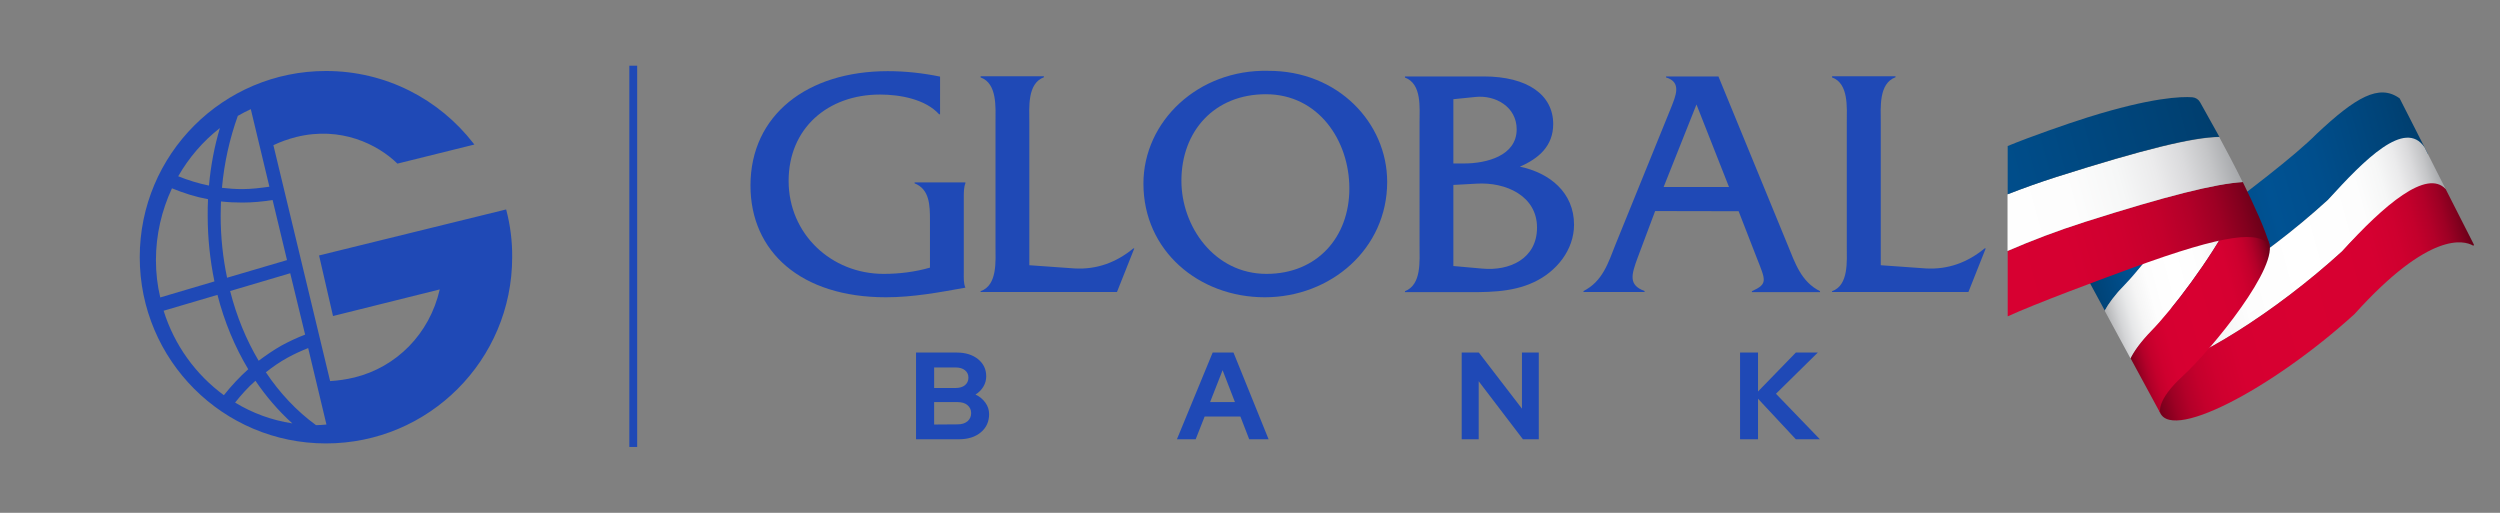
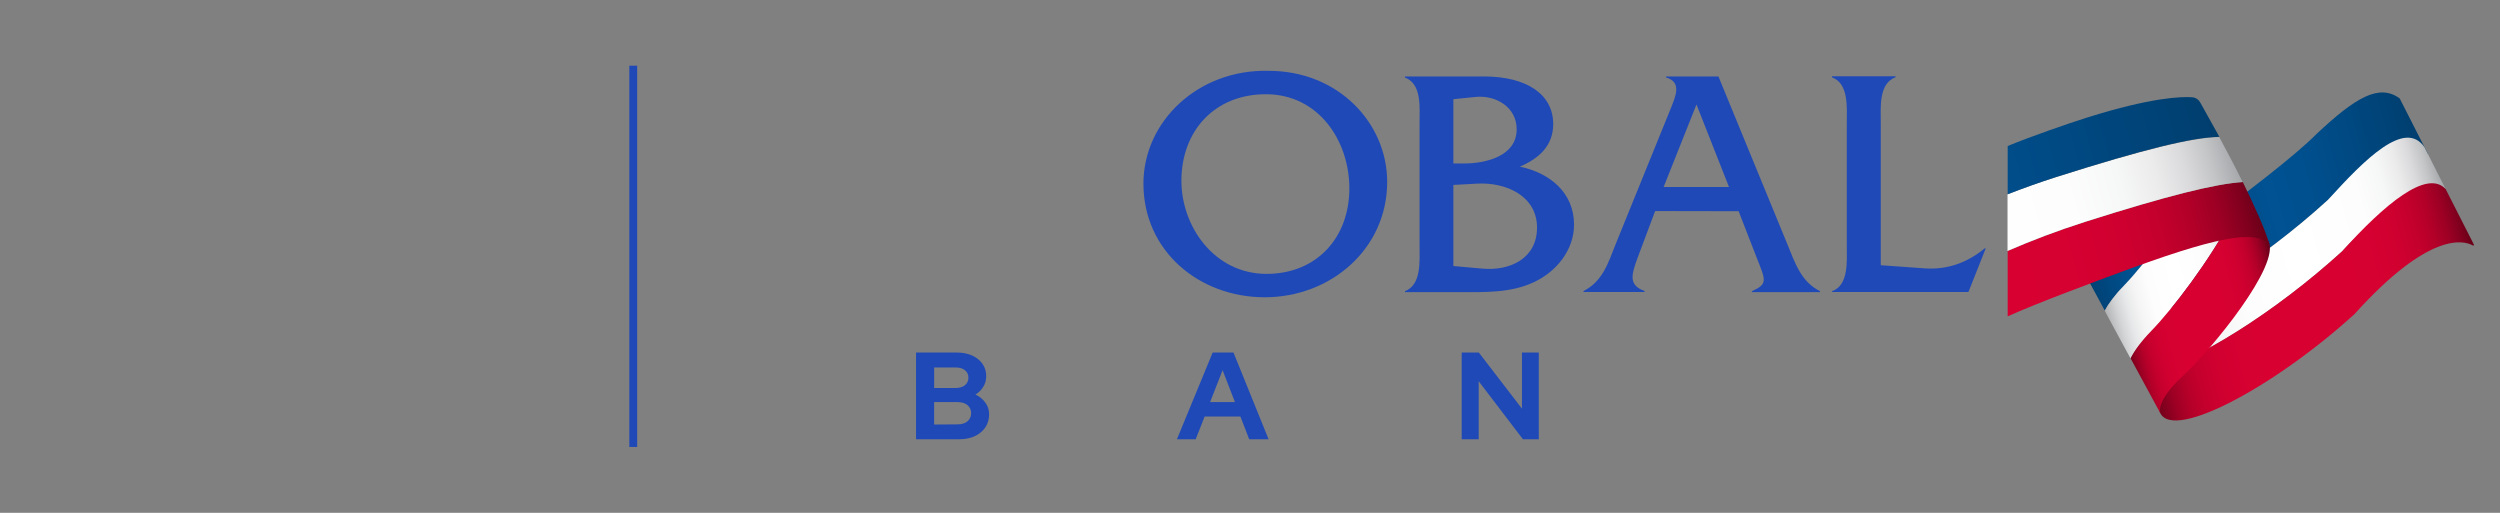
<svg xmlns="http://www.w3.org/2000/svg" version="1.1" id="Capa_1" x="0px" y="0px" viewBox="0 0 156 32" style="enable-background:new 0 0 156 32;" xml:space="preserve">
  <rect x="0" y="0" width="156" height="32" fill="#808080" stroke="none" />
  <style type="text/css">
	.st0{fill:#1F49B6;}
	.st1{fill:url(#SVGID_1_);}
	.st2{fill:url(#SVGID_00000076570988450519342110000017410833798044165797_);}
	.st3{fill:url(#SVGID_00000166674054943390899310000000413978963825984902_);}
	.st4{fill:url(#SVGID_00000169537158907345673980000017905815986255168420_);}
	.st5{fill:url(#SVGID_00000049939194378375749940000014754595223976912805_);}
	.st6{fill:url(#SVGID_00000140008675168360330060000016855642251970387079_);}
	.st7{fill:url(#SVGID_00000173131611142923740130000014559646703601406870_);}
	.st8{fill:url(#SVGID_00000044172129481759308920000010306971132983426485_);}
	.st9{fill:url(#SVGID_00000140696716990644808290000014317394153312424587_);}
</style>
  <g>
    <g>
-       <path class="st0" d="M31.6,13.13l-0.02-0.06l-11.67,2.87l0.87,3.78l6.66-1.66c-0.64,2.8-2.72,4.85-5.31,5.49    c-0.53,0.13-1.04,0.2-1.53,0.23L17.06,9.06c0.44-0.21,0.91-0.38,1.42-0.51c2.78-0.69,5.08,0.45,6.32,1.66l4.8-1.19l-0.07-0.09    c-2.13-2.74-5.45-4.5-9.19-4.5c-6.42,0-11.62,5.2-11.62,11.62s5.2,11.62,11.62,11.62s11.62-5.2,11.62-11.62    C31.97,15.04,31.84,14.06,31.6,13.13z M19.04,20.88c-0.5,0.19-0.99,0.42-1.47,0.68c-0.5,0.28-0.97,0.61-1.43,0.95    c-0.78-1.31-1.38-2.78-1.78-4.35l3.75-1.11L19.04,20.88z M14.84,7.23c0.26-0.15,0.53-0.29,0.81-0.42l1.16,4.84    c-0.56,0.08-1.13,0.15-1.69,0.15c-0.43,0-0.85-0.03-1.27-0.08C13.99,10.16,14.33,8.65,14.84,7.23z M13.79,12.57    c0.44,0.05,0.88,0.07,1.33,0.07c0.64,0,1.27-0.06,1.89-0.16l0.9,3.75l-3.74,1.1c-0.26-1.24-0.4-2.53-0.4-3.85    C13.77,13.17,13.78,12.87,13.79,12.57z M13.72,7.99c-0.34,1.15-0.57,2.35-0.68,3.59c-0.65-0.13-1.29-0.33-1.92-0.58    C11.79,9.83,12.67,8.81,13.72,7.99z M9.73,16.23c0-1.58,0.36-3.1,1-4.48c0.73,0.3,1.48,0.54,2.25,0.68    c-0.02,0.34-0.02,0.69-0.02,1.04c0,1.41,0.15,2.77,0.42,4.09l-3.38,1C9.82,17.81,9.73,17.03,9.73,16.23z M10.21,19.39l3.36-0.99    c0.43,1.68,1.08,3.24,1.92,4.64c-0.55,0.49-1.05,1.03-1.52,1.62C12.22,23.38,10.88,21.54,10.21,19.39z M14.67,25.12    c0.39-0.49,0.81-0.96,1.27-1.36c0.67,0.99,1.44,1.88,2.3,2.66C16.95,26.22,15.75,25.78,14.67,25.12z M19.72,26.53    c-1.21-0.88-2.26-2-3.13-3.3c0.43-0.34,0.89-0.66,1.37-0.92c0.4-0.22,0.84-0.42,1.27-0.59l1.14,4.77    C20.16,26.51,19.95,26.53,19.72,26.53z" />
      <rect x="39.27" y="4.1" class="st0" width="0.49" height="23.79" />
      <g>
        <g>
-           <path class="st0" d="M58.66,7.13H58.6c-0.85-0.94-2.43-1.23-3.69-1.23c-3.24,0-5.7,2.09-5.7,5.39s2.65,5.8,5.93,5.8      c0.96,0,1.95-0.12,2.89-0.39v-2.95c0-0.94-0.02-1.94-0.96-2.31v-0.06h3.17v0.06c-0.1,0.25-0.1,0.58-0.1,0.88v4.71      c0,0.31-0.02,0.64,0.1,0.92c-1.66,0.3-3.28,0.6-4.96,0.6c-5.31,0-8.45-2.85-8.45-6.97c0-4.41,3.55-7.14,8.57-7.14      c1.1,0,2.18,0.12,3.26,0.34C58.66,4.78,58.66,7.13,58.66,7.13z" />
-           <path class="st0" d="M67.05,16.75c1.41,0.08,2.63-0.39,3.67-1.25h0.06l-1.08,2.72h-8.51v-0.05c1.06-0.37,0.93-1.88,0.93-2.81      V7.65c0-0.94,0.12-2.44-0.93-2.82V4.76h3.95v0.06c-1.05,0.39-0.91,1.9-0.91,2.82v8.91L67.05,16.75z" />
          <path class="st0" d="M78.99,5.88c3.28,0,5.21,2.89,5.21,5.88c0,3.05-2.02,5.33-5.17,5.33c-3.25,0-5.31-2.95-5.31-5.81      C73.72,8.18,75.78,5.88,78.99,5.88 M79.13,4.42c-4.35-0.1-7.78,3.14-7.78,7.04c0,4.2,3.47,7.09,7.57,7.09      c4.12,0,7.64-3.02,7.64-7.2C86.56,7.67,83.49,4.4,79.13,4.42" />
          <path class="st0" d="M90.69,16.6v-5.06l1.45-0.08c1.82-0.11,3.77,0.76,3.77,2.74c0,1.95-1.72,2.72-3.42,2.56L90.69,16.6       M88.58,15.34c0,0.95,0.13,2.43-0.91,2.83v0.06h3.42c1.56,0,3.19,0.06,4.64-0.63c1.39-0.65,2.49-2,2.49-3.58      c0-2-1.51-3.23-3.38-3.62c1.18-0.51,2.08-1.29,2.08-2.66c0-1.82-1.6-2.97-4.34-2.97h-4.91v0.07c1.06,0.39,0.91,1.88,0.91,2.8      V15.34 M90.69,10.19v-4l1.38-0.14c1.24-0.13,2.57,0.61,2.57,2.02c0,1.67-1.92,2.13-3.27,2.13h-0.68V10.19z" />
          <path class="st0" d="M107.89,11.67h-4.08l2.05-5.15L107.89,11.67 M108.49,13.18l1.12,2.88c0.56,1.43,0.73,1.65-0.29,2.11v0.06      h4.25v-0.06c-1.18-0.59-1.55-1.74-2.03-2.91l-4.31-10.49h-3.27v0.06c1,0.3,0.6,1.16,0.31,1.9l-3.46,8.52      c-0.46,1.17-0.81,2.31-2,2.91v0.06h3.81v-0.06c-0.99-0.37-0.85-0.96-0.42-2.11l1.08-2.88L108.49,13.18L108.49,13.18z" />
          <path class="st0" d="M120.17,16.75c1.41,0.08,2.63-0.39,3.67-1.25h0.07l-1.08,2.72h-8.51v-0.05c1.05-0.37,0.92-1.88,0.92-2.81      V7.65c0-0.94,0.13-2.44-0.92-2.82V4.76h3.96v0.06c-1.06,0.39-0.92,1.9-0.92,2.82v8.91L120.17,16.75z" />
        </g>
        <g>
          <path class="st0" d="M57.17,22h2.54c0.54,0,0.98,0.14,1.32,0.41c0.34,0.28,0.51,0.63,0.51,1.07c0,0.24-0.06,0.45-0.18,0.65      c-0.12,0.2-0.28,0.36-0.49,0.49c0.26,0.12,0.46,0.29,0.62,0.51c0.15,0.21,0.23,0.45,0.23,0.71c0,0.47-0.17,0.85-0.52,1.14      c-0.35,0.29-0.8,0.43-1.37,0.43h-2.67V22H57.17z M59.64,22.93h-1.35v1.28h1.35c0.24,0,0.43-0.06,0.57-0.17      c0.14-0.12,0.22-0.27,0.22-0.47c0-0.2-0.07-0.35-0.22-0.47C60.07,22.99,59.88,22.93,59.64,22.93z M59.75,26.48      c0.26,0,0.46-0.06,0.62-0.19c0.15-0.13,0.23-0.3,0.23-0.51c0-0.21-0.08-0.37-0.23-0.5c-0.15-0.13-0.36-0.19-0.62-0.19h-1.46v1.4      L59.75,26.48L59.75,26.48z" />
-           <path class="st0" d="M73.44,27.41L75.67,22h1.3l2.19,5.41h-1.21l-0.55-1.42h-2.23l-0.56,1.42H73.44z M75.51,25.09h1.55      l-0.77-1.99L75.51,25.09z" />
+           <path class="st0" d="M73.44,27.41L75.67,22h1.3l2.19,5.41h-1.21l-0.55-1.42h-2.23l-0.56,1.42H73.44M75.51,25.09h1.55      l-0.77-1.99L75.51,25.09z" />
          <path class="st0" d="M91.21,22h1.07l2.69,3.5V22h1.05v5.41h-0.99l-2.76-3.62v3.62h-1.06C91.21,27.41,91.21,22,91.21,22z" />
-           <path class="st0" d="M108.58,27.41V22h1.12v2.43l2.36-2.43h1.37l-2.61,2.57l2.74,2.84h-1.5l-2.36-2.53v2.53H108.58z" />
        </g>
      </g>
    </g>
  </g>
  <g>
    <g>
      <linearGradient id="SVGID_1_" gradientUnits="userSpaceOnUse" x1="385.253" y1="820.756" x2="406.023" y2="820.756" gradientTransform="matrix(0.964 -0.265 0.265 0.964 -457.471 -673.778)">
        <stop offset="0" style="stop-color:#003E6E" />
        <stop offset="0.296" style="stop-color:#004982" />
        <stop offset="0.516" style="stop-color:#005293" />
        <stop offset="0.675" style="stop-color:#004E8C" />
        <stop offset="0.915" style="stop-color:#004377" />
        <stop offset="1" style="stop-color:#003E6E" />
      </linearGradient>
      <path class="st1" d="M149.74,6.14l1.77,3.48c-1.33,0.69-3.96,0.33-6.25,2.86c-4.26,3.88-9.42,7.07-12.21,7.64    c-0.46-1.33-0.84-2.33-0.84-2.33s9.65-6.71,12.34-9.43C147,6.06,148.46,5.21,149.74,6.14z" />
      <linearGradient id="SVGID_00000139269757385596229380000007945429296134347680_" gradientUnits="userSpaceOnUse" x1="385.445" y1="823.999" x2="406.513" y2="823.999" gradientTransform="matrix(0.964 -0.265 0.265 0.964 -457.471 -673.778)">
        <stop offset="0" style="stop-color:#A7A9AC" />
        <stop offset="0.04" style="stop-color:#BCBDBF" />
        <stop offset="0.1" style="stop-color:#D4D5D7" />
        <stop offset="0.169" style="stop-color:#E7E8E9" />
        <stop offset="0.248" style="stop-color:#F5F5F5" />
        <stop offset="0.348" style="stop-color:#FDFDFD" />
        <stop offset="0.538" style="stop-color:#FFFFFF" />
        <stop offset="0.751" style="stop-color:#FDFDFD" />
        <stop offset="0.828" style="stop-color:#F6F7F7" />
        <stop offset="0.883" style="stop-color:#EBEBEC" />
        <stop offset="0.927" style="stop-color:#DADADC" />
        <stop offset="0.964" style="stop-color:#C4C5C7" />
        <stop offset="0.997" style="stop-color:#A9ABAE" />
        <stop offset="1" style="stop-color:#A7A9AC" />
      </linearGradient>
      <path style="fill:url(#SVGID_00000139269757385596229380000007945429296134347680_);" d="M152.61,11.8    c-1.38,0.56-3.82,0.95-6.47,3.89c-4.17,3.8-9.21,6.94-12.03,7.6c-0.33-1.05-0.72-2.19-1.06-3.17c2.78-0.56,7.95-3.75,12.21-7.64    c2.29-2.53,4.82-5.08,6.03-3.29L152.61,11.8z" />
      <linearGradient id="SVGID_00000018210447916489909740000006034062645601536680_" gradientUnits="userSpaceOnUse" x1="385.617" y1="827.264" x2="407.291" y2="827.264" gradientTransform="matrix(0.964 -0.265 0.265 0.964 -457.471 -673.778)">
        <stop offset="0" style="stop-color:#6C0019" />
        <stop offset="0.022" style="stop-color:#82001E" />
        <stop offset="0.055" style="stop-color:#9D0024" />
        <stop offset="0.093" style="stop-color:#B30029" />
        <stop offset="0.138" style="stop-color:#C4002C" />
        <stop offset="0.193" style="stop-color:#CF002F" />
        <stop offset="0.27" style="stop-color:#D60031" />
        <stop offset="0.484" style="stop-color:#D80031" />
        <stop offset="0.713" style="stop-color:#D60031" />
        <stop offset="0.795" style="stop-color:#CF002F" />
        <stop offset="0.854" style="stop-color:#C4002C" />
        <stop offset="0.901" style="stop-color:#B30029" />
        <stop offset="0.942" style="stop-color:#9D0024" />
        <stop offset="0.977" style="stop-color:#82001E" />
        <stop offset="1" style="stop-color:#6C0019" />
      </linearGradient>
      <path style="fill:url(#SVGID_00000018210447916489909740000006034062645601536680_);" d="M152.61,11.8l1.76,3.46    c0.02,0.04-0.02,0.08-0.06,0.06c-0.53-0.3-2.68-0.95-7.39,4.28c-5.12,4.66-11.75,8.17-12.19,5.96c-0.12-0.58-0.35-1.39-0.62-2.27    c2.82-0.66,7.86-3.8,12.03-7.6C148.79,12.75,151.44,10.53,152.61,11.8z" />
    </g>
    <g>
      <linearGradient id="SVGID_00000015328573941918106640000015147545497225766016_" gradientUnits="userSpaceOnUse" x1="383.004" y1="822.264" x2="389.722" y2="822.264" gradientTransform="matrix(0.964 -0.265 0.265 0.964 -457.471 -673.778)">
        <stop offset="0" style="stop-color:#003E6E" />
        <stop offset="0.296" style="stop-color:#004982" />
        <stop offset="0.516" style="stop-color:#005293" />
        <stop offset="0.675" style="stop-color:#004E8C" />
        <stop offset="0.915" style="stop-color:#004377" />
        <stop offset="1" style="stop-color:#003E6E" />
      </linearGradient>
      <path style="fill:url(#SVGID_00000015328573941918106640000015147545497225766016_);" d="M132.59,17.76    c-0.64,0.66-1.02,1.19-1.25,1.62l-2.07-3.82c0,0,3.27-1.29,6.47-1.79C134.61,15.42,133.38,16.94,132.59,17.76z" />
      <linearGradient id="SVGID_00000176755730816869099300000014875098080532976054_" gradientUnits="userSpaceOnUse" x1="383.987" y1="824.004" x2="393.132" y2="824.004" gradientTransform="matrix(0.964 -0.265 0.265 0.964 -457.471 -673.778)">
        <stop offset="0" style="stop-color:#A7A9AC" />
        <stop offset="0.04" style="stop-color:#BCBDBF" />
        <stop offset="0.1" style="stop-color:#D4D5D7" />
        <stop offset="0.169" style="stop-color:#E7E8E9" />
        <stop offset="0.248" style="stop-color:#F5F5F5" />
        <stop offset="0.348" style="stop-color:#FDFDFD" />
        <stop offset="0.538" style="stop-color:#FFFFFF" />
        <stop offset="0.751" style="stop-color:#FDFDFD" />
        <stop offset="0.828" style="stop-color:#F6F7F7" />
        <stop offset="0.883" style="stop-color:#EBEBEC" />
        <stop offset="0.927" style="stop-color:#DADADC" />
        <stop offset="0.964" style="stop-color:#C4C5C7" />
        <stop offset="0.997" style="stop-color:#A9ABAE" />
        <stop offset="1" style="stop-color:#A7A9AC" />
      </linearGradient>
      <path style="fill:url(#SVGID_00000176755730816869099300000014875098080532976054_);" d="M134.26,20.65    c-0.69,0.72-1.09,1.29-1.31,1.73l-1.62-2.99c0.23-0.42,0.61-0.96,1.25-1.62c0.79-0.82,2.02-2.34,3.15-3.99    c1.24-0.2,2.48-0.27,3.51-0.1C137.91,16.23,135.53,19.34,134.26,20.65z" />
      <linearGradient id="SVGID_00000153686396864616746320000013656007318056737173_" gradientUnits="userSpaceOnUse" x1="384.757" y1="826.327" x2="394.998" y2="826.327" gradientTransform="matrix(0.964 -0.265 0.265 0.964 -457.471 -673.778)">
        <stop offset="0" style="stop-color:#6C0019" />
        <stop offset="0.022" style="stop-color:#82001E" />
        <stop offset="0.055" style="stop-color:#9D0024" />
        <stop offset="0.093" style="stop-color:#B30029" />
        <stop offset="0.138" style="stop-color:#C4002C" />
        <stop offset="0.193" style="stop-color:#CF002F" />
        <stop offset="0.27" style="stop-color:#D60031" />
        <stop offset="0.484" style="stop-color:#D80031" />
        <stop offset="0.713" style="stop-color:#D60031" />
        <stop offset="0.795" style="stop-color:#CF002F" />
        <stop offset="0.854" style="stop-color:#C4002C" />
        <stop offset="0.901" style="stop-color:#B30029" />
        <stop offset="0.942" style="stop-color:#9D0024" />
        <stop offset="0.977" style="stop-color:#82001E" />
        <stop offset="1" style="stop-color:#6C0019" />
      </linearGradient>
      <path style="fill:url(#SVGID_00000153686396864616746320000013656007318056737173_);" d="M141.55,15.05    c0.78,1.47-3.56,6.78-5.34,8.41c-1.67,1.53-1.43,2.27-1.39,2.35l-1.87-3.45c0.22-0.44,0.61-1.01,1.31-1.73    c1.27-1.3,3.65-4.42,4.98-6.98C140.3,13.83,141.14,14.25,141.55,15.05z" />
    </g>
    <linearGradient id="SVGID_00000114069465430953851320000010535684547805604742_" gradientUnits="userSpaceOnUse" x1="352.594" y1="820.987" x2="394.991" y2="820.987" gradientTransform="matrix(0.964 -0.265 0.265 0.964 -457.471 -673.778)">
      <stop offset="0" style="stop-color:#6C0019" />
      <stop offset="0.022" style="stop-color:#82001E" />
      <stop offset="0.055" style="stop-color:#9D0024" />
      <stop offset="0.093" style="stop-color:#B30029" />
      <stop offset="0.138" style="stop-color:#C4002C" />
      <stop offset="0.193" style="stop-color:#CF002F" />
      <stop offset="0.27" style="stop-color:#D60031" />
      <stop offset="0.484" style="stop-color:#D80031" />
      <stop offset="0.713" style="stop-color:#D60031" />
      <stop offset="0.795" style="stop-color:#CF002F" />
      <stop offset="0.854" style="stop-color:#C4002C" />
      <stop offset="0.901" style="stop-color:#B30029" />
      <stop offset="0.942" style="stop-color:#9D0024" />
      <stop offset="0.977" style="stop-color:#82001E" />
      <stop offset="1" style="stop-color:#6C0019" />
    </linearGradient>
    <path style="fill:url(#SVGID_00000114069465430953851320000010535684547805604742_);" d="M139.95,11.36   c-1.72,0.11-4.72,0.86-9.85,2.49c-1.69,0.54-3.29,1.15-4.82,1.81v4.08c1.75-0.8,5.71-2.27,7.68-2.99c6.09-2.23,7.99-2.33,8.67-1.43   C141.37,14.36,140.69,12.87,139.95,11.36z" />
    <linearGradient id="SVGID_00000121270546593624822620000002798500474440670085_" gradientUnits="userSpaceOnUse" x1="352.037" y1="817.4" x2="394.415" y2="817.4" gradientTransform="matrix(0.964 -0.265 0.265 0.964 -457.471 -673.778)">
      <stop offset="0" style="stop-color:#A7A9AC" />
      <stop offset="0.04" style="stop-color:#BCBDBF" />
      <stop offset="0.1" style="stop-color:#D4D5D7" />
      <stop offset="0.169" style="stop-color:#E7E8E9" />
      <stop offset="0.248" style="stop-color:#F5F5F5" />
      <stop offset="0.348" style="stop-color:#FDFDFD" />
      <stop offset="0.538" style="stop-color:#FFFFFF" />
      <stop offset="0.751" style="stop-color:#FDFDFD" />
      <stop offset="0.828" style="stop-color:#F6F7F7" />
      <stop offset="0.883" style="stop-color:#EBEBEC" />
      <stop offset="0.927" style="stop-color:#DADADC" />
      <stop offset="0.964" style="stop-color:#C4C5C7" />
      <stop offset="0.997" style="stop-color:#A9ABAE" />
      <stop offset="1" style="stop-color:#A7A9AC" />
    </linearGradient>
    <path style="fill:url(#SVGID_00000121270546593624822620000002798500474440670085_);" d="M138.48,8.55   c-1.66,0.03-4.7,0.77-10.17,2.5c-1.04,0.33-2.06,0.69-3.04,1.08v3.53c1.52-0.66,3.13-1.27,4.82-1.81c5.13-1.63,8.13-2.38,9.85-2.49   C139.46,10.38,138.94,9.4,138.48,8.55z" />
    <linearGradient id="SVGID_00000056404886198188224600000003106002112615168442_" gradientUnits="userSpaceOnUse" x1="351.018" y1="814.231" x2="393.75" y2="814.231" gradientTransform="matrix(0.964 -0.265 0.265 0.964 -457.471 -673.778)">
      <stop offset="0" style="stop-color:#003E6E" />
      <stop offset="0.296" style="stop-color:#004982" />
      <stop offset="0.516" style="stop-color:#005293" />
      <stop offset="0.675" style="stop-color:#004E8C" />
      <stop offset="0.915" style="stop-color:#004377" />
      <stop offset="1" style="stop-color:#003E6E" />
    </linearGradient>
    <path style="fill:url(#SVGID_00000056404886198188224600000003106002112615168442_);" d="M137.28,6.37   c-0.1-0.17-0.27-0.28-0.47-0.3c-0.68-0.05-2.54,0-6.56,1.26c-1.3,0.41-3.53,1.19-4.97,1.78v3.01c0.98-0.38,1.99-0.74,3.04-1.08   c5.47-1.74,8.51-2.48,10.17-2.5C137.95,7.56,137.5,6.76,137.28,6.37z" />
  </g>
</svg>